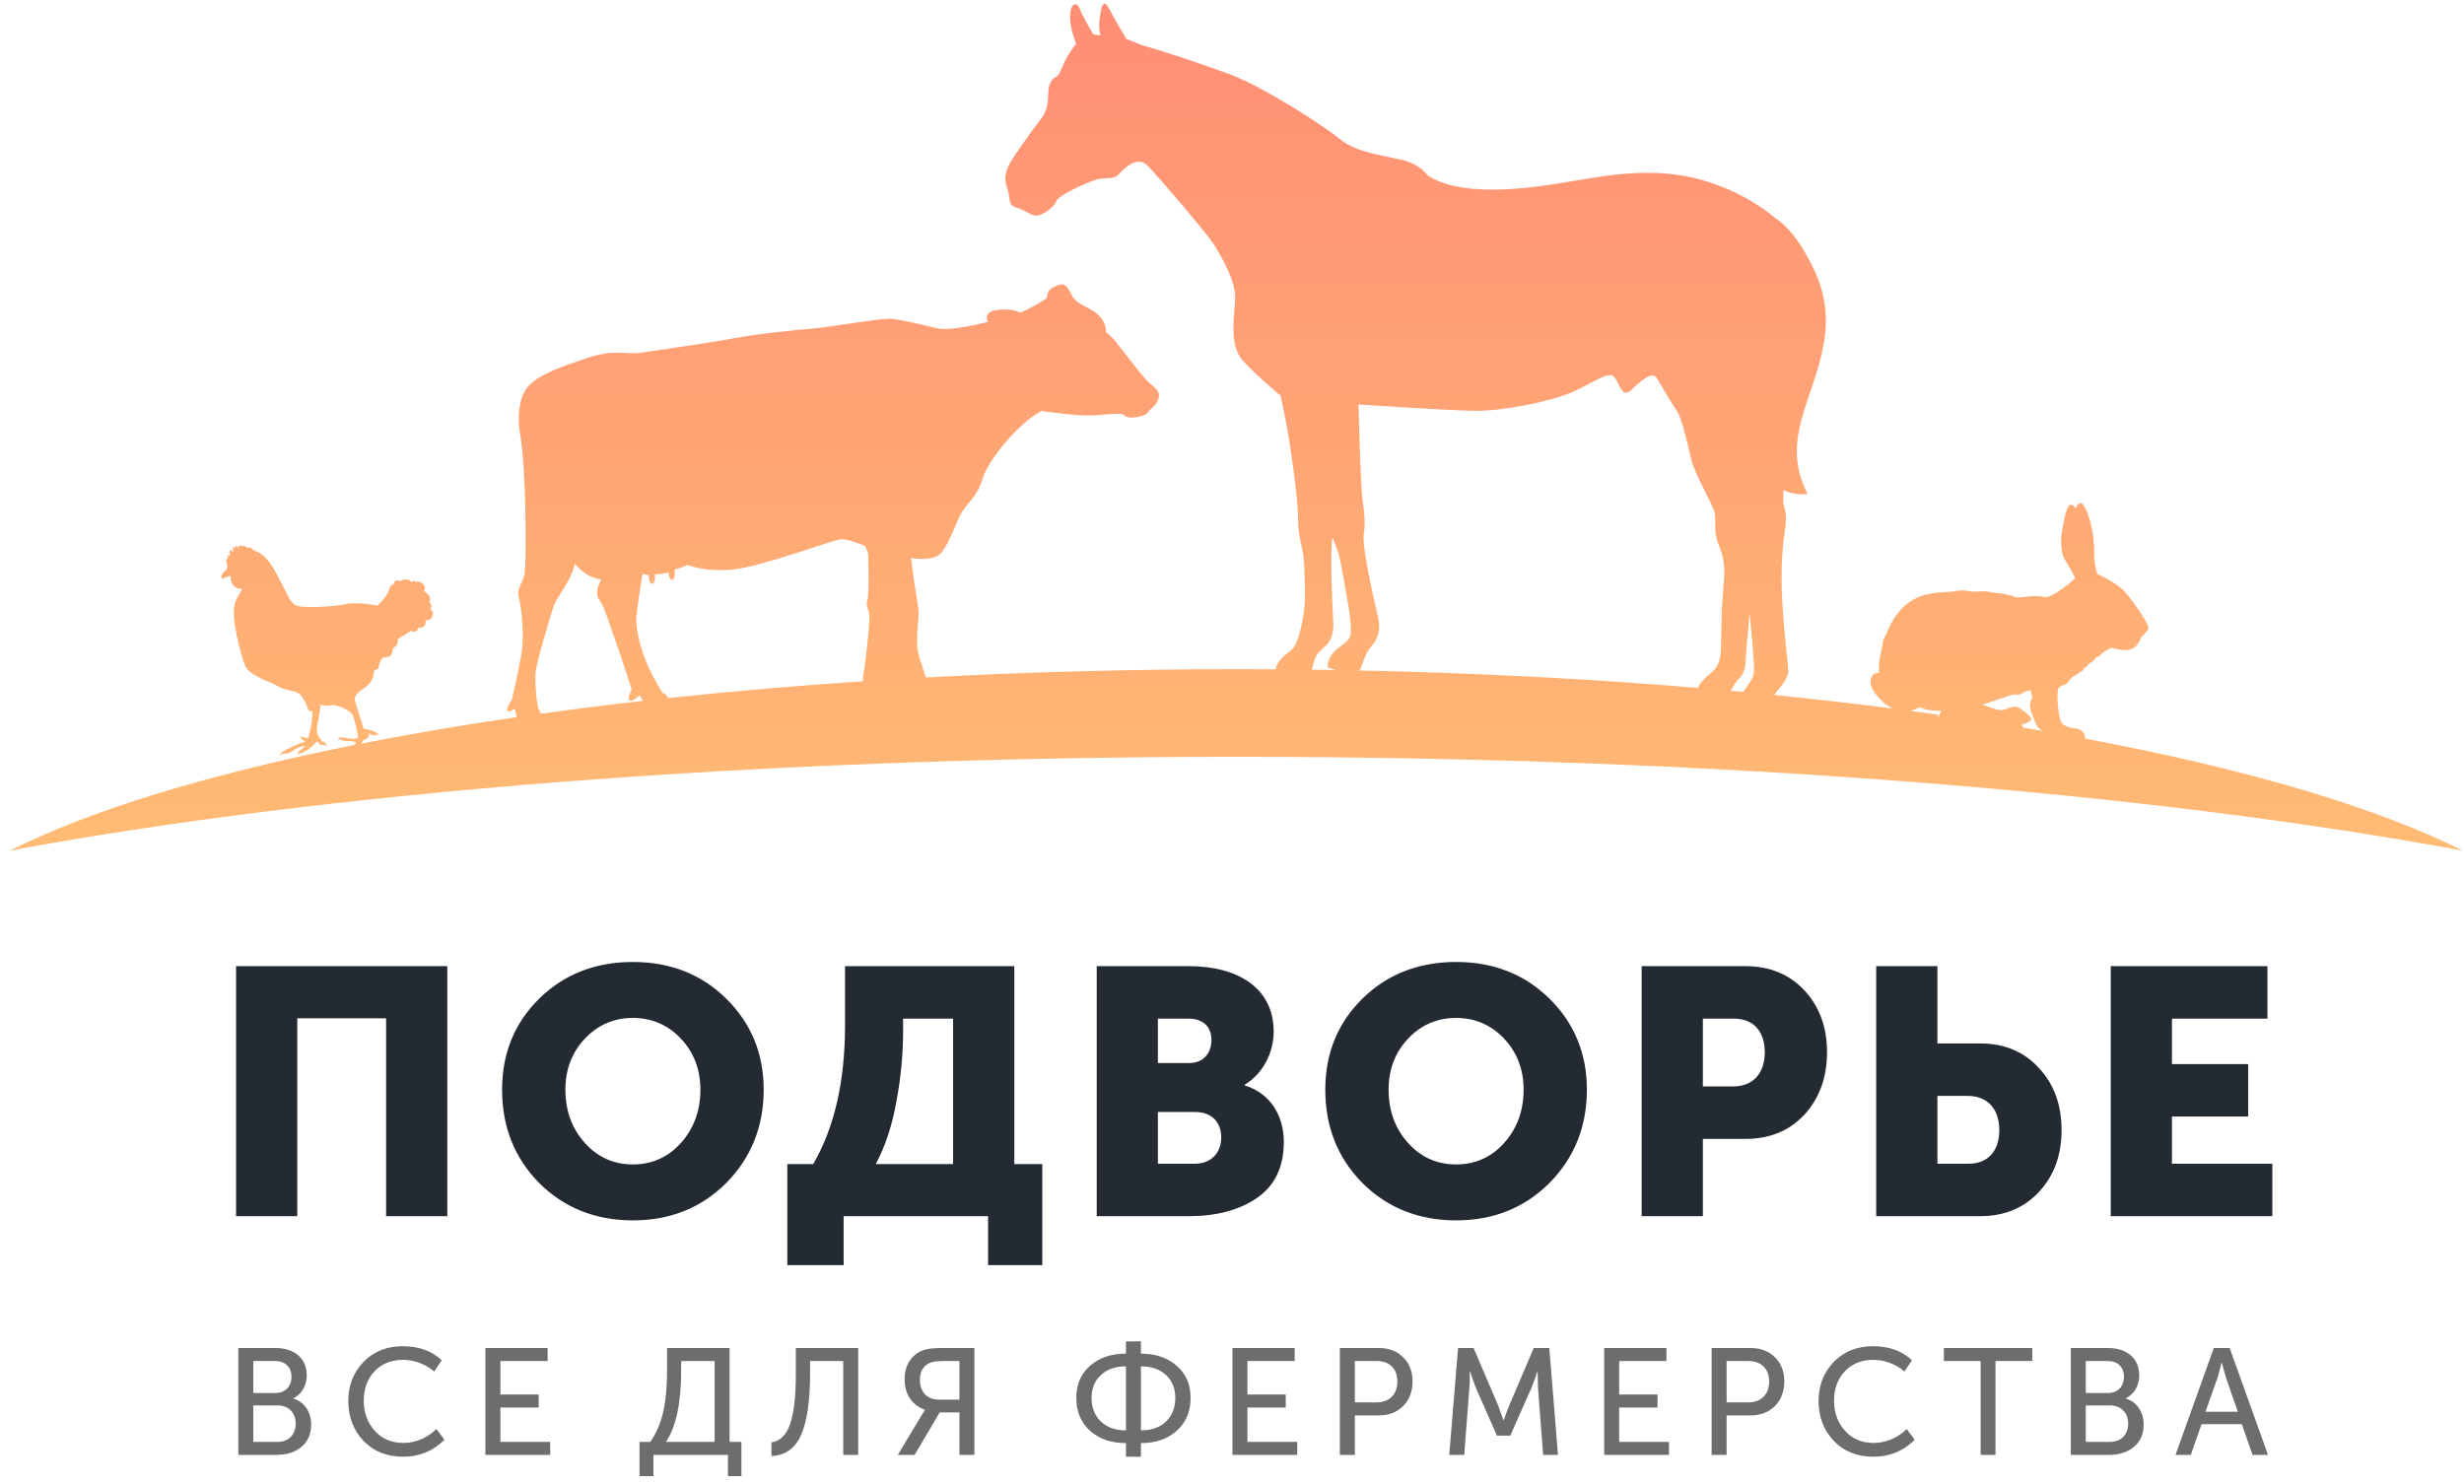
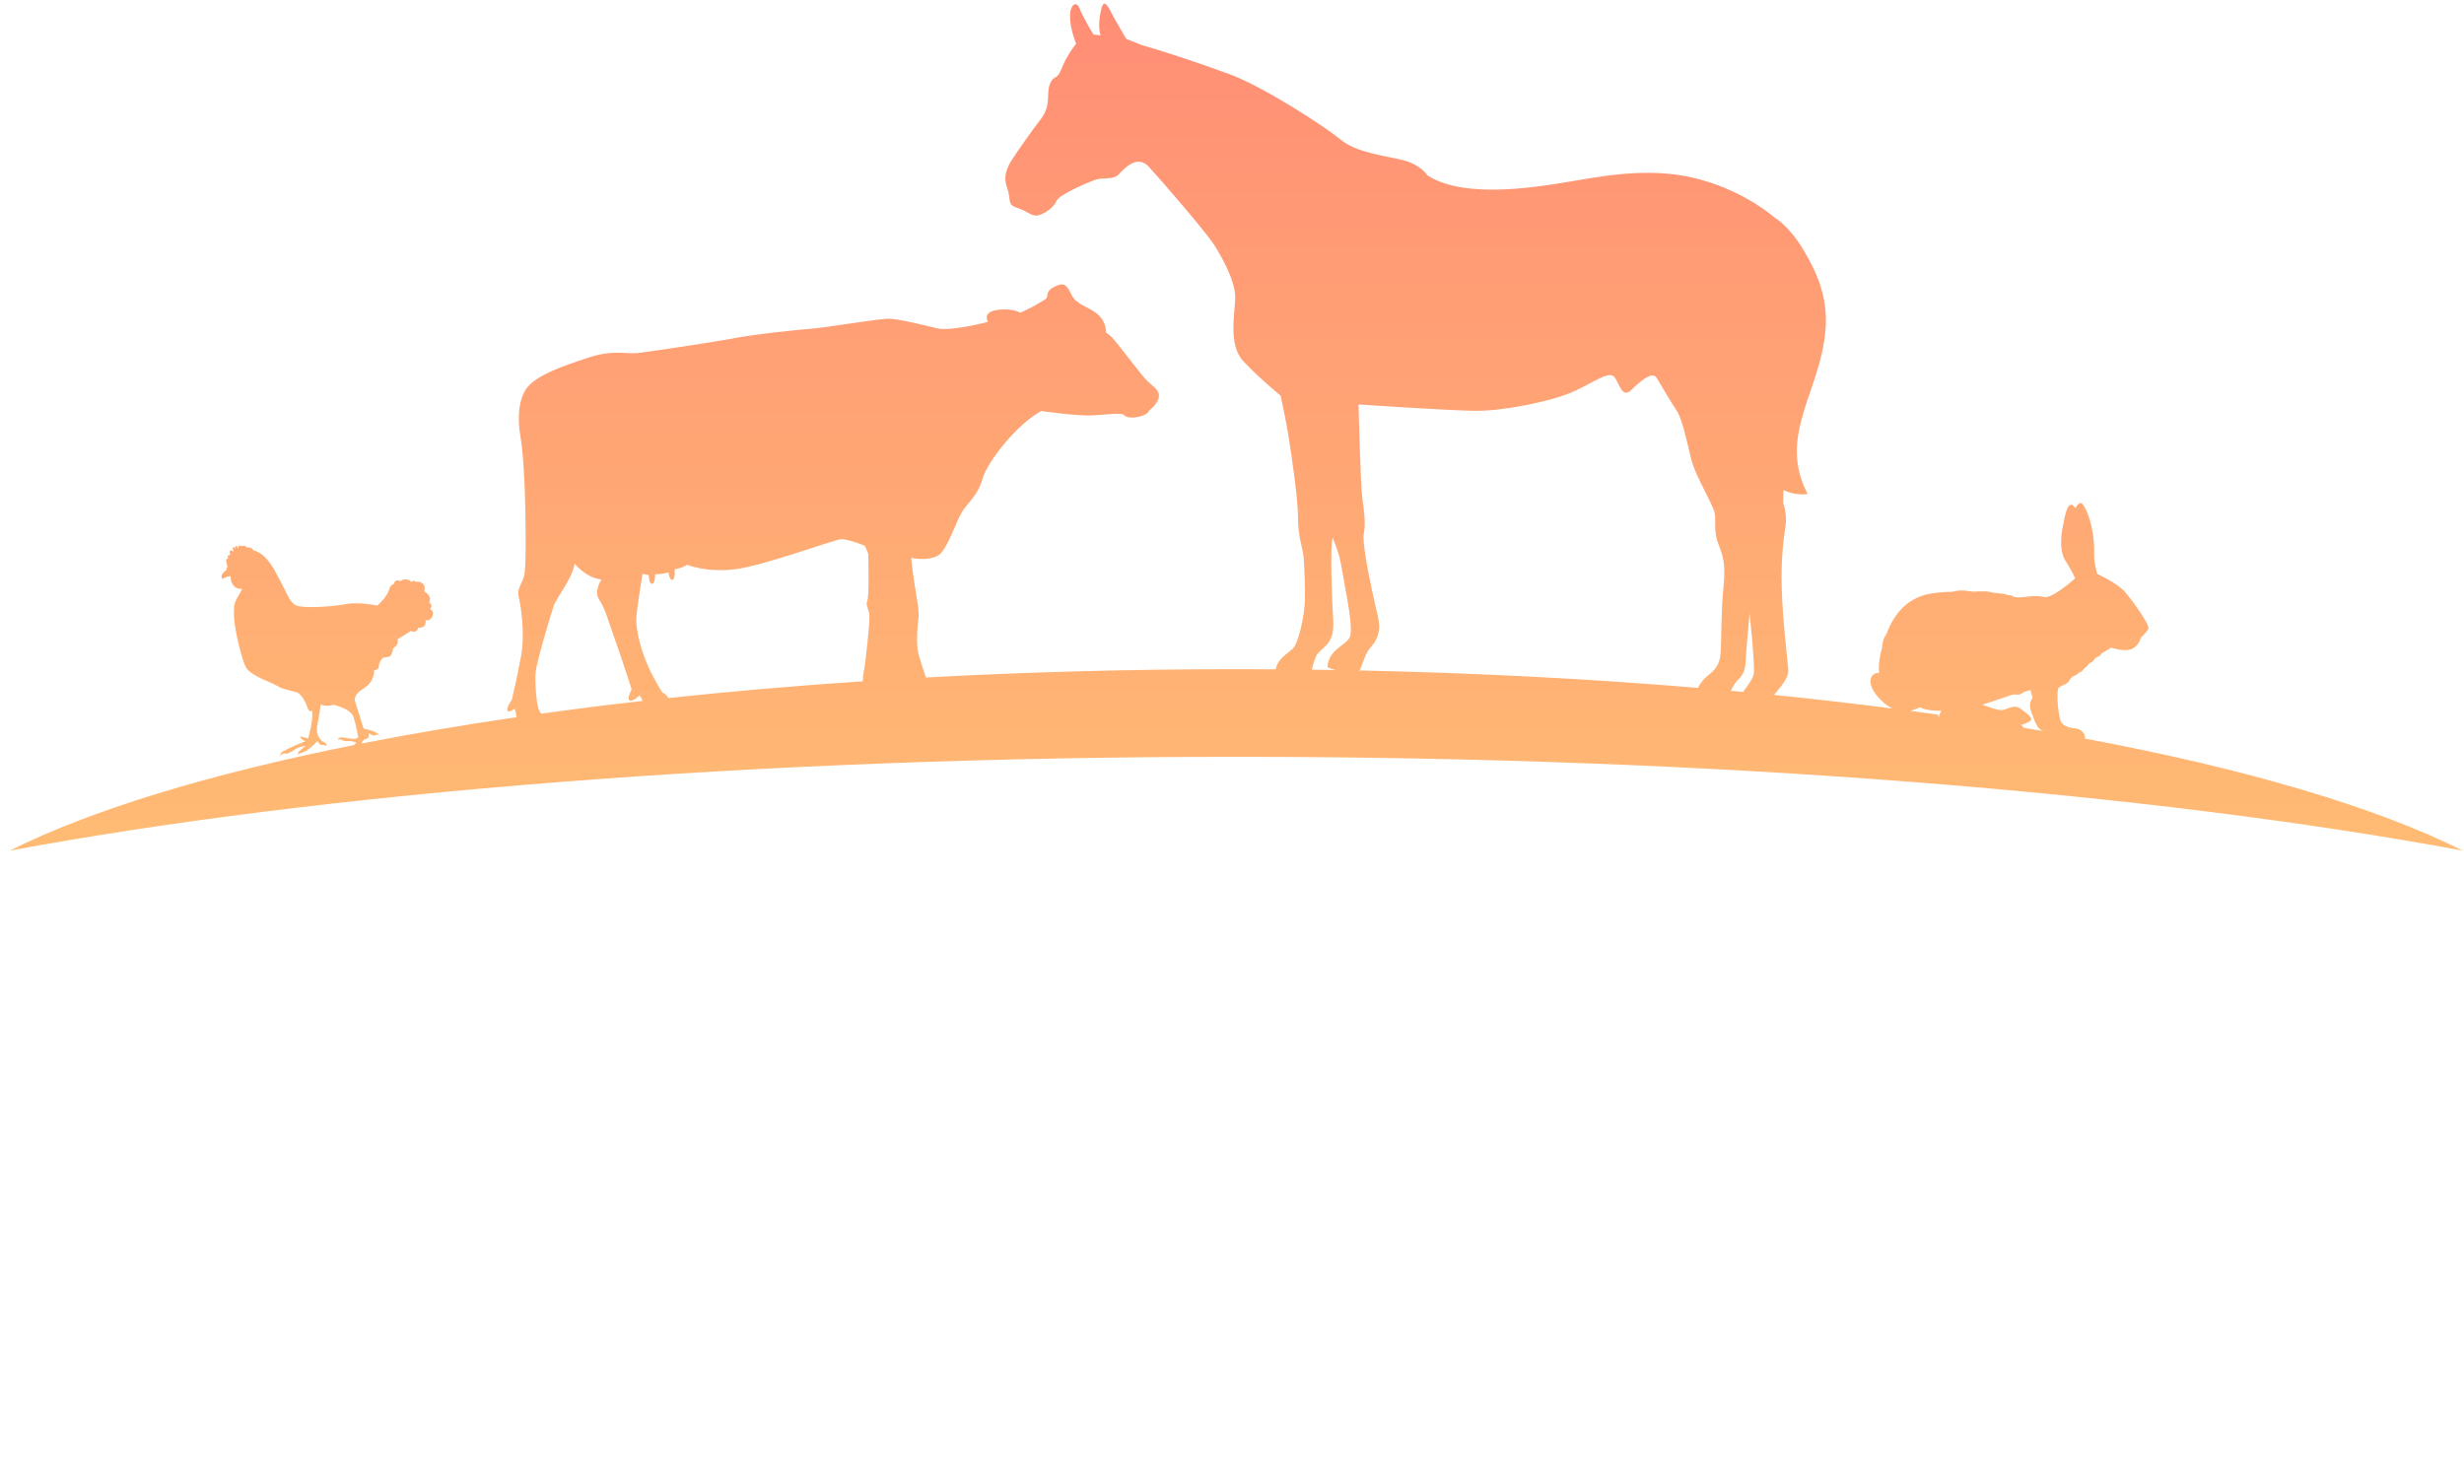
<svg xmlns="http://www.w3.org/2000/svg" width="176px" height="106px" viewBox="0 0 176 106" version="1.1">
  <title>Group 6</title>
  <desc>Created with Sketch.</desc>
  <defs>
    <linearGradient x1="50%" y1="0%" x2="50%" y2="100%" id="linearGradient-1">
      <stop stop-color="#FF8D75" offset="0%" />
      <stop stop-color="#FFBB74" offset="100%" />
    </linearGradient>
  </defs>
  <g id="Symbols" stroke="none" stroke-width="1" fill="none" fill-rule="evenodd">
    <g id="header" transform="translate(0, -1)">
      <g id="Group-6">
        <g id="Group-14" transform="translate(0, 0.953)">
          <g id="Group-15">
            <path d="M38.261,48.046 C38.328,47.369 39.325,43.988 39.552,43.336 C39.78,42.685 40.875,41.413 41.049,40.315 C41.049,40.315 41.834,41.338 42.961,41.445 C42.961,41.445 42.39,42.304 42.802,42.896 C43.216,43.488 43.45,44.405 43.892,45.637 C44.334,46.867 45.119,49.302 45.119,49.302 C45.119,49.302 44.763,49.926 44.963,50.079 C45.162,50.23 45.683,49.725 45.683,49.725 C45.683,49.725 45.809,49.912 45.916,50.12 C43.431,50.402 41.006,50.708 38.647,51.036 C38.609,50.956 38.565,50.873 38.515,50.791 C38.308,50.449 38.196,48.722 38.261,48.046 L38.261,48.046 Z M45.456,44.089 C45.541,43.155 45.894,41.054 45.894,41.054 L46.344,41.13 C46.344,41.13 46.341,41.74 46.568,41.76 C46.793,41.782 46.792,41.076 46.792,41.076 C46.792,41.076 47.339,41.084 47.749,40.936 C47.749,40.936 47.807,41.511 48.027,41.469 C48.251,41.426 48.188,40.723 48.188,40.723 C48.188,40.723 48.855,40.597 49.07,40.395 C49.07,40.395 50.444,40.971 52.518,40.715 C54.591,40.461 59.572,38.595 60.084,38.571 C60.597,38.548 61.785,39.047 61.785,39.047 L62.012,39.594 C62.012,39.594 62.106,42.626 61.95,42.975 C61.795,43.324 62.103,43.567 62.106,44.122 C62.113,44.678 61.813,47.514 61.708,47.99 C61.665,48.176 61.641,48.453 61.626,48.721 C56.831,49.04 52.189,49.442 47.731,49.92 C47.674,49.794 47.558,49.632 47.309,49.521 C47.309,49.521 46.758,48.68 46.293,47.643 C45.83,46.605 45.369,45.022 45.456,44.089 L45.456,44.089 Z M94.143,46.72 C94.626,46.164 95.327,45.966 95.23,44.372 C95.132,42.774 94.999,39.205 95.183,38.456 C95.183,38.456 95.547,39.31 95.677,39.852 C95.809,40.393 95.94,41.255 96.101,42.123 C96.261,42.99 96.585,44.694 96.461,45.418 C96.339,46.142 94.883,46.338 94.821,47.716 C94.821,47.716 95.059,47.823 95.406,47.916 C94.84,47.906 94.273,47.898 93.704,47.89 C93.789,47.508 93.939,46.953 94.143,46.72 L94.143,46.72 Z M98.213,43.188 C98.021,42.347 97.262,38.9 97.412,38.18 C97.563,37.458 97.434,36.563 97.308,35.641 C97.182,34.72 97.035,28.944 97.035,28.944 C97.035,28.944 103.35,29.371 105.347,29.398 C107.344,29.424 110.725,28.735 112.251,28.084 C113.779,27.435 114.952,26.444 115.344,27.023 C115.734,27.604 115.891,28.518 116.532,27.897 C117.174,27.276 118.034,26.522 118.34,27.052 C118.647,27.58 119.442,28.915 119.781,29.414 C120.121,29.913 120.484,31.502 120.785,32.792 C121.084,34.083 122.431,36.168 122.495,36.794 C122.558,37.416 122.415,38.049 122.726,38.869 C123.037,39.692 123.285,40.242 123.104,41.99 C122.922,43.738 122.97,45.89 122.897,46.737 C122.823,47.583 122.503,47.907 121.967,48.331 C121.642,48.587 121.411,48.915 121.278,49.193 C113.597,48.547 105.46,48.121 97.009,47.946 C97.06,47.929 97.111,47.911 97.16,47.889 C97.16,47.889 97.252,47.575 97.56,46.84 C97.848,46.162 98.315,46.093 98.487,45.124 C98.581,44.602 98.406,44.028 98.213,43.188 L98.213,43.188 Z M124.164,48.595 C124.764,48.028 124.659,47.446 124.724,46.688 L124.97,43.858 C124.97,43.858 125.327,47.21 125.283,48.06 C125.259,48.519 124.862,48.971 124.509,49.481 C124.217,49.453 123.923,49.427 123.63,49.4 C123.764,49.123 123.952,48.795 124.164,48.595 L124.164,48.595 Z M137.109,50.576 C137.72,50.871 138.662,50.825 138.662,50.825 C138.567,51.013 138.509,51.161 138.473,51.284 C138.445,51.239 138.426,51.184 138.429,51.101 C137.769,51.008 137.097,50.919 136.426,50.83 C136.843,50.754 137.109,50.576 137.109,50.576 L137.109,50.576 Z M143.764,49.671 C143.887,49.661 143.995,49.677 144.137,49.678 C144.203,49.675 144.266,49.665 144.327,49.638 C144.433,49.592 144.516,49.508 144.619,49.457 C144.629,49.459 144.638,49.461 144.648,49.46 C144.777,49.433 144.9,49.39 145.023,49.345 L145.179,49.875 C144.817,50.505 145.069,50.811 145.348,51.58 C145.543,52.112 145.835,52.25 145.997,52.285 C145.516,52.203 145.032,52.121 144.545,52.04 C144.495,51.924 144.356,51.84 144.356,51.84 C144.356,51.84 145.081,51.633 145.092,51.446 C145.102,51.259 144.77,50.992 144.304,50.665 C143.84,50.337 143.353,50.744 143.008,50.781 C142.662,50.816 141.611,50.395 141.611,50.395 L143.764,49.671 Z M146.115,52.3 C146.115,52.302 146.116,52.304 146.116,52.306 C146.1,52.303 146.084,52.301 146.069,52.298 C146.096,52.3 146.115,52.3 146.115,52.3 L146.115,52.3 Z M143.306,52.252 C143.385,52.265 143.465,52.278 143.544,52.29 C143.478,52.29 143.412,52.285 143.348,52.267 C143.335,52.264 143.319,52.257 143.306,52.252 L143.306,52.252 Z M25.274,53.279 C14.924,55.347 6.495,57.915 0.691,60.822 C22.946,56.685 53.979,54.117 88.307,54.117 C122.636,54.117 153.668,56.685 175.922,60.822 C169.676,57.693 160.383,54.957 148.931,52.814 C148.971,52.38 148.544,52.118 148.315,52.095 C148.071,52.071 147.374,52.011 147.196,51.569 C147.032,51.172 146.85,49.543 147.041,49.186 C147.16,49.099 147.28,49.025 147.428,48.968 C147.523,48.929 147.601,48.9 147.676,48.829 C147.773,48.741 147.832,48.62 147.909,48.517 C148.024,48.369 148.142,48.357 148.291,48.274 C148.384,48.223 148.426,48.16 148.512,48.103 C148.574,48.063 148.649,48.044 148.708,47.998 C148.818,47.906 148.87,47.784 148.988,47.698 C149.05,47.656 149.086,47.657 149.123,47.593 C149.136,47.575 149.139,47.545 149.122,47.528 C149.146,47.552 149.224,47.476 149.311,47.373 C149.356,47.391 149.41,47.385 149.444,47.328 C149.449,47.32 149.454,47.309 149.46,47.301 C149.508,47.253 149.553,47.205 149.604,47.162 C149.628,47.142 149.639,47.117 149.639,47.093 C149.674,47.066 149.712,47.038 149.746,47.011 C149.855,46.975 149.944,46.929 150.034,46.84 C150.066,46.805 150.094,46.77 150.122,46.732 C150.17,46.698 150.209,46.671 150.239,46.652 L150.794,46.324 C150.794,46.324 151.679,46.593 152.138,46.458 C152.786,46.264 152.919,45.603 152.919,45.603 C152.919,45.603 153.328,45.242 153.451,44.973 C153.574,44.703 152.358,42.999 151.789,42.344 C151.223,41.689 149.81,41.056 149.81,41.056 C149.81,41.056 149.529,40.243 149.587,39.416 C149.578,37.644 149.018,36.336 148.752,36.062 C148.485,35.792 148.253,36.363 148.253,36.363 C147.721,35.583 147.516,36.738 147.323,37.772 C147.129,38.806 147.24,39.624 147.479,40.017 C147.767,40.498 148.032,40.888 148.22,41.369 C148.22,41.369 146.569,42.875 145.969,42.697 C145.48,42.552 144.732,42.694 144.105,42.74 C144.102,42.738 144.098,42.734 144.098,42.734 C143.986,42.718 143.878,42.689 143.772,42.658 C143.763,42.63 143.742,42.608 143.708,42.6 C143.653,42.585 143.597,42.579 143.54,42.584 L143.538,42.584 C143.433,42.552 143.327,42.52 143.216,42.497 C142.938,42.442 142.668,42.427 142.39,42.392 C142.163,42.365 141.957,42.268 141.724,42.298 C141.716,42.298 141.706,42.3 141.698,42.302 C141.571,42.291 141.43,42.29 141.316,42.298 C141.062,42.321 140.869,42.326 140.613,42.277 C140.271,42.212 139.846,42.21 139.477,42.324 C138.963,42.331 138.44,42.368 137.924,42.453 C136.026,42.766 135.176,44.196 134.736,45.369 C134.709,45.409 134.681,45.448 134.655,45.489 C134.503,45.72 134.467,45.996 134.438,46.263 C134.435,46.282 134.434,46.3 134.432,46.321 L134.432,46.322 C134.105,47.485 134.227,48.13 134.227,48.13 C133.698,48.03 133.055,48.833 134.435,50.142 C134.692,50.386 134.947,50.554 135.189,50.667 C132.445,50.313 129.623,49.988 126.723,49.696 C127.066,49.224 127.785,48.553 127.733,47.889 C127.677,47.181 127.334,44.356 127.267,42.087 C127.2,39.817 127.422,38.469 127.54,37.598 C127.659,36.725 127.371,35.995 127.371,35.995 L127.388,35.057 C128.256,35.496 129.118,35.337 129.118,35.337 C126.947,31.208 130.008,28.062 130.387,23.686 C130.579,21.467 129.923,19.765 128.846,17.951 C127.768,16.137 126.775,15.61 126.775,15.61 C126.775,15.61 124.868,13.857 121.596,12.914 C118.326,11.968 115.067,12.523 112.65,12.933 C110.231,13.34 104.721,14.363 101.965,12.579 C101.965,12.579 101.498,11.835 100.294,11.509 C99.086,11.186 96.942,11 95.748,10.014 C94.554,9.028 90.209,6.227 87.859,5.362 C85.509,4.497 82.766,3.598 81.557,3.272 L80.45,2.825 C80.45,2.825 79.823,1.774 79.528,1.239 C79.233,0.704 78.866,-0.269 78.643,0.771 C78.364,2.071 78.62,2.577 78.62,2.577 L78.103,2.51 C78.103,2.51 77.377,1.336 77.09,0.603 C76.798,-0.126 75.904,0.681 76.865,3.172 C76.865,3.172 76.485,3.641 76.161,4.231 C75.837,4.82 75.73,5.399 75.421,5.548 C75.114,5.698 74.877,6.06 74.87,6.824 C74.861,7.59 74.733,8.078 74.271,8.656 C73.81,9.233 72.801,10.673 72.36,11.341 C71.921,12.008 71.631,12.632 71.941,13.481 C72.251,14.33 71.898,14.652 72.643,14.893 C73.386,15.135 73.566,15.415 73.977,15.449 C74.384,15.485 75.257,14.916 75.446,14.431 C75.635,13.948 77.619,13.12 78.194,12.905 C78.771,12.69 79.487,12.922 79.874,12.533 C80.26,12.143 81.206,11.048 82.042,11.945 C82.875,12.841 86.136,16.621 86.733,17.554 C87.325,18.489 88.239,20.154 88.229,21.301 C88.219,22.448 87.704,24.666 88.806,25.85 C89.91,27.032 91.471,28.315 91.471,28.315 C91.471,28.315 91.876,30.143 92.062,31.365 C92.251,32.587 92.719,35.685 92.716,37.066 C92.713,38.448 93.06,39.184 93.118,39.893 C93.175,40.606 93.229,41.991 93.204,42.988 C93.176,43.986 92.765,46.009 92.319,46.411 C91.909,46.782 91.26,47.133 91.119,47.866 C90.185,47.86 89.248,47.856 88.307,47.856 C80.678,47.856 73.256,48.062 66.138,48.449 C65.914,47.749 65.688,47.125 65.593,46.721 C65.471,46.212 65.496,45.306 65.56,44.617 C65.624,43.928 65.689,43.957 65.424,42.397 C65.161,40.838 65.084,39.911 65.084,39.911 C65.084,39.911 66.737,40.251 67.311,39.456 C67.883,38.661 68.303,37.326 68.689,36.666 C69.075,36.007 69.851,35.458 70.181,34.255 C70.509,33.052 72.662,30.323 74.384,29.41 C74.384,29.41 76.903,29.776 77.99,29.726 C79.079,29.675 79.716,29.548 80.232,29.653 C80.232,29.653 80.373,29.904 80.917,29.879 C81.461,29.854 82.028,29.635 82.08,29.375 C82.08,29.375 82.7,28.93 82.774,28.414 C82.846,27.898 82.354,27.663 81.95,27.264 C81.547,26.866 80.215,25.099 79.737,24.513 C79.262,23.925 79.001,23.808 79.001,23.808 C79.001,23.808 79.064,23.1 78.428,22.52 C77.793,21.94 76.889,21.854 76.534,21.1 C76.179,20.346 75.977,20.195 75.289,20.547 C74.599,20.9 74.937,21.238 74.687,21.411 C74.439,21.582 73.628,22.068 72.874,22.391 C72.874,22.391 72.54,22.152 71.739,22.155 C70.938,22.16 70.242,22.353 70.562,23.044 C70.562,23.044 67.931,23.742 66.925,23.5 C65.921,23.258 64.297,22.852 63.56,22.821 C62.82,22.791 59.065,23.445 58.011,23.526 C56.957,23.607 54.081,23.901 52.525,24.197 C50.967,24.493 46.825,25.102 45.741,25.249 C44.657,25.394 43.901,24.979 41.972,25.615 C40.046,26.247 38.564,26.798 37.798,27.572 C37.031,28.346 36.943,29.921 37.159,31.129 C37.376,32.338 37.479,34.577 37.513,36.021 C37.547,37.462 37.599,40.667 37.432,41.219 C37.265,41.774 36.898,42.143 37.054,42.713 C37.208,43.283 37.507,45.323 37.221,46.907 C36.935,48.491 36.559,50.048 36.559,50.048 C36.559,50.048 36.165,50.581 36.241,50.801 C36.314,51.023 36.746,50.68 36.746,50.68 C36.746,50.68 36.872,50.943 36.896,51.286 C33.008,51.854 29.309,52.484 25.823,53.17 C25.884,52.943 26.047,52.866 26.047,52.866 C26.493,52.812 26.326,52.421 26.326,52.421 C26.794,52.742 26.879,52.516 26.879,52.516 L27.076,52.575 C26.965,52.276 25.969,52.102 25.969,52.102 L25.374,50.183 C25.374,50.183 25.136,49.748 25.965,49.24 C26.794,48.732 26.718,47.931 26.718,47.931 C26.718,47.931 27.075,47.918 27.058,47.655 C27.044,47.394 27.344,47.038 27.344,47.038 L27.775,46.967 C28.017,46.927 28.086,46.344 28.086,46.344 C28.522,46.139 28.4,45.721 28.4,45.721 L29.372,45.113 C29.387,45.122 29.403,45.132 29.42,45.142 C29.433,45.15 29.448,45.153 29.459,45.16 C29.529,45.195 29.621,45.18 29.691,45.151 C29.75,45.127 29.797,45.077 29.826,45.025 C29.849,44.985 29.859,44.942 29.86,44.899 C29.977,44.902 30.147,44.887 30.265,44.803 C30.464,44.664 30.385,44.357 30.385,44.357 C30.385,44.357 30.79,44.45 30.909,44.006 C30.974,43.773 30.849,43.631 30.719,43.546 C30.8,43.482 30.835,43.371 30.805,43.272 C30.783,43.201 30.731,43.148 30.666,43.118 C30.729,42.956 30.75,42.755 30.616,42.569 C30.531,42.45 30.414,42.361 30.288,42.291 C30.335,42.203 30.346,42.102 30.334,42.004 C30.321,41.886 30.235,41.762 30.135,41.695 C30.034,41.624 29.893,41.596 29.765,41.617 C29.742,41.621 29.719,41.624 29.697,41.632 C29.694,41.628 29.692,41.624 29.69,41.621 C29.628,41.507 29.465,41.525 29.419,41.636 C29.331,41.545 29.211,41.472 29.048,41.448 C28.835,41.417 28.693,41.485 28.598,41.575 C28.533,41.527 28.448,41.502 28.366,41.515 C28.225,41.538 28.13,41.653 28.122,41.784 C28.002,41.797 27.874,41.878 27.808,42.133 C27.654,42.715 26.954,43.311 26.954,43.311 C26.954,43.311 25.614,43.033 24.756,43.201 C23.899,43.371 21.557,43.566 21.07,43.262 C20.651,42.997 20.439,42.307 20.147,41.799 C19.856,41.289 19.496,40.373 18.837,39.766 C18.597,39.546 18.335,39.426 18.102,39.367 C18.043,39.267 17.962,39.177 17.834,39.164 C17.775,39.156 17.726,39.167 17.684,39.187 C17.677,39.17 17.668,39.153 17.656,39.14 C17.636,39.117 17.599,39.12 17.579,39.144 C17.568,39.125 17.56,39.105 17.547,39.086 C17.505,39.024 17.406,39.022 17.346,39.057 C17.334,39.065 17.325,39.075 17.317,39.085 C17.317,39.082 17.316,39.076 17.316,39.076 C17.312,39.053 17.292,39.041 17.269,39.042 C17.265,39.04 17.261,39.041 17.261,39.041 C17.245,39.043 17.233,39.052 17.228,39.067 C17.225,39.074 17.225,39.081 17.222,39.087 C17.204,39.065 17.183,39.043 17.16,39.025 C17.133,39.004 17.077,39.011 17.06,39.042 C17.03,39.093 17.027,39.145 17.023,39.199 C17.012,39.193 16.999,39.194 16.985,39.198 C16.975,39.165 16.966,39.132 16.952,39.101 C16.92,39.032 16.805,39.051 16.798,39.127 C16.794,39.175 16.793,39.223 16.791,39.271 C16.784,39.239 16.775,39.207 16.762,39.175 C16.739,39.111 16.627,39.13 16.624,39.198 C16.649,39.307 16.658,39.407 16.654,39.497 C16.582,39.406 16.479,39.286 16.409,39.427 C16.367,39.516 16.453,39.599 16.432,39.68 C16.42,39.729 16.449,39.701 16.416,39.72 C16.429,39.712 16.315,39.711 16.315,39.711 C16.29,39.717 16.272,39.733 16.269,39.758 C16.261,39.831 16.313,39.9 16.257,39.957 C16.228,39.987 16.194,39.974 16.171,40.017 C16.139,40.077 16.172,40.212 16.183,40.272 C16.2,40.374 16.24,40.472 16.254,40.575 C16.178,40.588 16.173,40.668 16.198,40.743 C15.604,41.181 15.889,41.409 15.889,41.409 C16.066,41.279 16.327,41.225 16.479,41.203 C16.459,41.498 16.562,41.825 16.805,42.002 C16.918,42.083 17.098,42.131 17.256,42.109 C17.269,42.11 17.28,42.111 17.291,42.111 C17.217,42.294 17.114,42.488 17.01,42.656 C16.766,43.055 16.676,43.27 16.722,44.177 C16.77,45.086 17.23,46.98 17.526,47.648 C17.823,48.315 19.329,48.763 19.79,49.043 C20.253,49.327 20.993,49.424 21.238,49.522 C21.482,49.62 21.848,50.196 21.953,50.579 C22.058,50.958 22.308,50.836 22.308,50.836 C22.35,51.726 22.009,52.798 22.009,52.798 L21.426,52.655 C21.531,52.917 21.815,53.008 21.815,53.008 C21.815,53.008 21.465,53.147 21.133,53.28 C20.805,53.415 20.329,53.673 20.329,53.673 C19.939,53.833 20.022,54.084 20.022,54.084 C20.054,53.896 20.339,53.87 20.339,53.87 C20.413,53.938 20.709,53.849 21.025,53.618 C21.339,53.387 21.827,53.331 21.827,53.331 L21.463,53.644 C21.178,53.791 21.337,54.003 21.337,54.003 C21.345,53.803 21.54,53.851 21.54,53.851 C21.54,53.851 21.887,53.695 22.09,53.54 C22.293,53.388 22.679,52.986 22.679,52.986 C22.679,52.986 22.84,53.297 22.982,53.273 C23.122,53.25 23.344,53.333 23.344,53.333 C23.325,53.099 23.042,53.024 23.042,53.024 C22.586,52.642 22.589,52.166 22.685,51.751 C22.782,51.336 22.913,50.358 22.913,50.358 C23.157,50.578 23.835,50.405 23.835,50.405 C23.835,50.405 25.04,50.665 25.238,51.248 C25.44,51.832 25.585,52.709 25.585,52.709 C25.413,52.922 24.98,52.809 24.529,52.739 C24.084,52.668 24.17,52.943 24.17,52.943 C24.29,52.789 24.392,52.906 24.392,52.906 C24.392,52.906 24.599,53.026 24.821,52.989 C25.042,52.953 25.44,53.086 25.44,53.086 C25.41,53.164 25.353,53.224 25.274,53.279 L25.274,53.279 Z" id="Fill-1" fill="url(#linearGradient-1)" />
-             <path d="M21.234,86.935 L21.234,72.796 L27.579,72.796 L27.579,86.935 L31.951,86.935 L31.951,69.073 L16.862,69.073 L16.862,86.935 L21.234,86.935 Z M35.863,77.892 C35.863,75.319 36.738,73.145 38.511,71.397 C40.285,69.648 42.533,68.774 45.206,68.774 C47.879,68.774 50.103,69.648 51.876,71.397 C53.65,73.145 54.549,75.319 54.549,77.892 C54.549,80.54 53.65,82.763 51.876,84.562 C50.103,86.335 47.879,87.235 45.206,87.235 C42.533,87.235 40.285,86.335 38.511,84.562 C36.738,82.763 35.863,80.54 35.863,77.892 Z M40.385,77.892 C40.385,79.416 40.859,80.69 41.784,81.714 C42.708,82.738 43.857,83.238 45.206,83.238 C46.555,83.238 47.704,82.738 48.629,81.714 C49.553,80.69 50.028,79.416 50.028,77.892 C50.028,76.443 49.553,75.219 48.629,74.244 C47.704,73.27 46.555,72.771 45.206,72.771 C43.857,72.771 42.708,73.27 41.784,74.244 C40.859,75.219 40.385,76.443 40.385,77.892 Z M62.558,83.213 L68.079,83.213 L68.079,72.821 L64.507,72.821 L64.507,73.645 C64.507,75.294 64.357,76.992 64.032,78.716 C63.732,80.44 63.233,81.939 62.558,83.213 Z M56.238,90.432 L56.238,83.213 L58.087,83.213 C59.61,80.59 60.36,77.267 60.36,73.295 L60.36,69.073 L72.451,69.073 L72.451,83.213 L74.449,83.213 L74.449,90.432 L70.577,90.432 L70.577,86.935 L60.26,86.935 L60.26,90.432 L56.238,90.432 Z M84.906,86.935 L78.336,86.935 L78.336,69.073 L84.906,69.073 C88.579,69.073 90.977,70.747 90.977,73.745 C90.977,75.269 90.202,76.768 88.903,77.542 L88.903,77.592 C90.802,78.167 91.701,79.84 91.701,81.614 C91.701,83.438 91.052,84.762 89.778,85.636 C88.504,86.51 86.88,86.935 84.906,86.935 Z M82.708,72.821 L82.708,75.993 L84.956,75.993 C85.981,75.993 86.53,75.269 86.53,74.344 C86.53,73.445 85.981,72.821 84.881,72.821 L82.708,72.821 Z M82.708,79.491 L82.708,83.188 L85.331,83.188 C86.53,83.188 87.23,82.388 87.23,81.314 C87.23,80.24 86.58,79.491 85.356,79.491 L82.708,79.491 Z M94.664,77.892 C94.664,75.319 95.539,73.145 97.312,71.397 C99.086,69.648 101.334,68.774 104.007,68.774 C106.68,68.774 108.903,69.648 110.677,71.397 C112.451,73.145 113.35,75.319 113.35,77.892 C113.35,80.54 112.451,82.763 110.677,84.562 C108.903,86.335 106.68,87.235 104.007,87.235 C101.334,87.235 99.086,86.335 97.312,84.562 C95.539,82.763 94.664,80.54 94.664,77.892 Z M99.186,77.892 C99.186,79.416 99.66,80.69 100.585,81.714 C101.509,82.738 102.658,83.238 104.007,83.238 C105.356,83.238 106.505,82.738 107.43,81.714 C108.354,80.69 108.829,79.416 108.829,77.892 C108.829,76.443 108.354,75.219 107.43,74.244 C106.505,73.27 105.356,72.771 104.007,72.771 C102.658,72.771 101.509,73.27 100.585,74.244 C99.66,75.219 99.186,76.443 99.186,77.892 Z M121.634,86.935 L117.262,86.935 L117.262,69.073 L124.682,69.073 C126.405,69.073 127.804,69.648 128.879,70.797 C129.953,71.946 130.502,73.42 130.502,75.219 C130.502,77.042 129.953,78.516 128.879,79.69 C127.804,80.84 126.405,81.414 124.682,81.414 L121.634,81.414 L121.634,86.935 Z M121.634,72.821 L121.634,77.667 L123.782,77.667 C125.256,77.667 126.056,76.693 126.056,75.219 C126.056,73.745 125.256,72.821 123.857,72.821 L121.634,72.821 Z M141.434,86.935 L134.015,86.935 L134.015,69.073 L138.386,69.073 L138.386,74.594 L141.434,74.594 C143.158,74.594 144.557,75.169 145.631,76.343 C146.705,77.492 147.255,78.966 147.255,80.79 C147.255,82.588 146.705,84.062 145.631,85.211 C144.557,86.36 143.158,86.935 141.434,86.935 Z M138.386,78.341 L138.386,83.188 L140.61,83.188 C142.009,83.188 142.808,82.263 142.808,80.79 C142.808,79.316 142.009,78.341 140.535,78.341 L138.386,78.341 Z M162.309,86.935 L162.309,83.188 L155.139,83.188 L155.139,79.815 L160.585,79.815 L160.585,76.068 L155.139,76.068 L155.139,72.821 L161.959,72.821 L161.959,69.073 L150.767,69.073 L150.767,86.935 L162.309,86.935 Z" id="ПОДВОРЬЕ" fill="#232A32" />
          </g>
        </g>
-         <path d="M19.759,104.943 L17.023,104.943 L17.023,97.308 L19.694,97.308 C21.024,97.308 21.911,98.044 21.911,99.255 C21.911,99.99 21.554,100.596 20.959,100.899 L20.959,100.92 C21.749,101.148 22.225,101.894 22.225,102.77 C22.225,103.462 21.987,104.003 21.522,104.381 C21.057,104.76 20.462,104.943 19.759,104.943 Z M18.094,98.238 L18.094,100.52 L19.694,100.52 C20.376,100.52 20.819,100.044 20.819,99.363 C20.819,98.682 20.386,98.238 19.683,98.238 L18.094,98.238 Z M18.094,101.407 L18.094,104.013 L19.813,104.013 C20.624,104.013 21.122,103.494 21.122,102.705 C21.122,101.926 20.603,101.407 19.813,101.407 L18.094,101.407 Z M24.879,101.083 C24.879,102.218 25.236,103.17 25.961,103.938 C26.685,104.695 27.637,105.073 28.794,105.073 C29.951,105.073 30.935,104.673 31.747,103.862 L31.173,103.094 C30.557,103.711 29.681,104.089 28.827,104.089 C27.972,104.089 27.28,103.797 26.761,103.213 C26.242,102.629 25.982,101.915 25.982,101.072 C25.982,100.239 26.231,99.536 26.739,98.985 C27.248,98.433 27.94,98.152 28.805,98.152 C29.584,98.152 30.449,98.476 31.011,98.985 L31.552,98.184 C30.849,97.514 29.919,97.179 28.762,97.179 C27.637,97.179 26.707,97.546 25.972,98.292 C25.247,99.039 24.879,99.969 24.879,101.083 Z M39.3,104.943 L39.3,104.013 L35.742,104.013 L35.742,101.558 L38.478,101.558 L38.478,100.628 L35.742,100.628 L35.742,98.238 L39.116,98.238 L39.116,97.308 L34.671,97.308 L34.671,104.943 L39.3,104.943 Z M47.572,104.013 L51.044,104.013 L51.044,98.238 L48.654,98.238 L48.654,98.941 C48.654,101.223 48.297,102.91 47.572,104.013 Z M45.68,106.457 L45.68,104.013 L46.447,104.013 C47.399,102.672 47.648,100.953 47.648,98.876 L47.648,97.308 L52.114,97.308 L52.114,104.013 L52.958,104.013 L52.958,106.457 L51.995,106.457 L51.995,104.943 L46.675,104.943 L46.675,106.457 L45.68,106.457 Z M55.104,105.03 C56.11,104.976 56.824,104.457 57.234,103.483 C57.656,102.51 57.862,101.061 57.862,99.125 L57.862,98.238 L60.23,98.238 L60.23,104.943 L61.301,104.943 L61.301,97.308 L56.845,97.308 L56.845,99.114 C56.845,102.316 56.358,103.873 55.104,104.046 L55.104,105.03 Z M65.329,104.943 L64.128,104.943 L65.837,102.099 L66.064,101.742 L66.064,101.721 C65.102,101.375 64.615,100.574 64.615,99.525 C64.615,98.563 65.08,97.849 65.815,97.514 C66.129,97.373 66.605,97.308 67.243,97.308 L69.6,97.308 L69.6,104.943 L68.53,104.943 L68.53,101.905 L67.124,101.905 L65.329,104.943 Z M67.059,100.996 L68.53,100.996 L68.53,98.238 L67.319,98.238 C66.875,98.238 66.54,98.292 66.324,98.411 C65.913,98.639 65.707,99.028 65.707,99.569 C65.707,100.445 66.226,100.996 67.059,100.996 Z M76.878,100.877 C76.878,99.925 77.202,99.158 77.851,98.584 C78.511,98 79.365,97.709 80.425,97.709 L80.425,96.833 L81.495,96.833 L81.495,97.709 C82.544,97.709 83.399,98 84.059,98.584 C84.718,99.158 85.043,99.925 85.043,100.877 C85.043,101.84 84.718,102.618 84.059,103.213 C83.41,103.808 82.555,104.1 81.495,104.1 L81.495,105.073 L80.425,105.073 L80.425,104.1 C79.365,104.1 78.511,103.808 77.851,103.213 C77.202,102.618 76.878,101.84 76.878,100.877 Z M81.495,98.617 L81.495,103.191 C82.242,103.191 82.836,102.986 83.28,102.564 C83.723,102.142 83.95,101.58 83.95,100.877 C83.95,100.185 83.723,99.633 83.28,99.233 C82.836,98.822 82.242,98.617 81.495,98.617 Z M77.97,100.877 C77.97,101.58 78.197,102.142 78.64,102.564 C79.084,102.986 79.679,103.191 80.425,103.191 L80.425,98.617 C79.679,98.617 79.084,98.822 78.64,99.233 C78.197,99.633 77.97,100.185 77.97,100.877 Z M92.661,104.943 L92.661,104.013 L89.103,104.013 L89.103,101.558 L91.839,101.558 L91.839,100.628 L89.103,100.628 L89.103,98.238 L92.477,98.238 L92.477,97.308 L88.032,97.308 L88.032,104.943 L92.661,104.943 Z M96.775,104.943 L95.705,104.943 L95.705,97.308 L98.506,97.308 C99.209,97.308 99.782,97.525 100.225,97.968 C100.669,98.401 100.896,98.974 100.896,99.698 C100.896,100.423 100.669,101.007 100.225,101.45 C99.782,101.894 99.209,102.121 98.506,102.121 L96.775,102.121 L96.775,104.943 Z M96.775,98.238 L96.775,101.191 L98.333,101.191 C99.241,101.191 99.814,100.618 99.814,99.698 C99.814,98.79 99.252,98.238 98.344,98.238 L96.775,98.238 Z M104.588,104.943 L104.956,100.131 C104.989,99.817 104.989,99.439 104.978,98.985 L104.999,98.985 L105.41,100.131 L106.924,103.57 L107.876,103.57 L109.401,100.131 C109.52,99.85 109.65,99.471 109.812,99.006 L109.834,99.006 L109.855,100.131 L110.223,104.943 L111.283,104.943 L110.666,97.308 L109.552,97.308 L107.79,101.44 C107.671,101.721 107.552,102.067 107.411,102.467 L107.389,102.467 L107.022,101.44 L105.259,97.308 L104.145,97.308 L103.518,104.943 L104.588,104.943 Z M119.215,104.943 L119.215,104.013 L115.657,104.013 L115.657,101.558 L118.393,101.558 L118.393,100.628 L115.657,100.628 L115.657,98.238 L119.031,98.238 L119.031,97.308 L114.586,97.308 L114.586,104.943 L119.215,104.943 Z M123.329,104.943 L122.258,104.943 L122.258,97.308 L125.059,97.308 C125.762,97.308 126.336,97.525 126.779,97.968 C127.222,98.401 127.449,98.974 127.449,99.698 C127.449,100.423 127.222,101.007 126.779,101.45 C126.336,101.894 125.762,102.121 125.059,102.121 L123.329,102.121 L123.329,104.943 Z M123.329,98.238 L123.329,101.191 L124.886,101.191 C125.795,101.191 126.368,100.618 126.368,99.698 C126.368,98.79 125.806,98.238 124.897,98.238 L123.329,98.238 Z M129.898,101.083 C129.898,102.218 130.255,103.17 130.98,103.938 C131.704,104.695 132.656,105.073 133.813,105.073 C134.97,105.073 135.955,104.673 136.766,103.862 L136.193,103.094 C135.576,103.711 134.7,104.089 133.846,104.089 C132.991,104.089 132.299,103.797 131.78,103.213 C131.261,102.629 131.002,101.915 131.002,101.072 C131.002,100.239 131.25,99.536 131.759,98.985 C132.267,98.433 132.959,98.152 133.824,98.152 C134.603,98.152 135.468,98.476 136.03,98.985 L136.571,98.184 C135.868,97.514 134.938,97.179 133.781,97.179 C132.656,97.179 131.726,97.546 130.991,98.292 C130.266,99.039 129.898,99.969 129.898,101.083 Z M142.535,104.943 L142.535,98.238 L145.163,98.238 L145.163,97.308 L138.847,97.308 L138.847,98.238 L141.475,98.238 L141.475,104.943 L142.535,104.943 Z M150.651,104.943 L147.915,104.943 L147.915,97.308 L150.586,97.308 C151.916,97.308 152.803,98.044 152.803,99.255 C152.803,99.99 152.446,100.596 151.851,100.899 L151.851,100.92 C152.64,101.148 153.116,101.894 153.116,102.77 C153.116,103.462 152.878,104.003 152.413,104.381 C151.948,104.76 151.354,104.943 150.651,104.943 Z M148.985,98.238 L148.985,100.52 L150.586,100.52 C151.267,100.52 151.71,100.044 151.71,99.363 C151.71,98.682 151.278,98.238 150.575,98.238 L148.985,98.238 Z M148.985,101.407 L148.985,104.013 L150.705,104.013 C151.516,104.013 152.013,103.494 152.013,102.705 C152.013,101.926 151.494,101.407 150.705,101.407 L148.985,101.407 Z M156.485,104.943 L155.392,104.943 L158.128,97.308 L159.264,97.308 L162,104.943 L160.897,104.943 L160.129,102.748 L157.252,102.748 L156.485,104.943 Z M158.388,99.45 L157.534,101.861 L159.848,101.861 L159.004,99.45 L158.702,98.357 L158.68,98.357 C158.572,98.822 158.474,99.179 158.388,99.45 Z" id="ВСЕ-ДЛЯ-ФЕРМЕРСТВА" fill="#6D6D6D" />
      </g>
    </g>
  </g>
</svg>